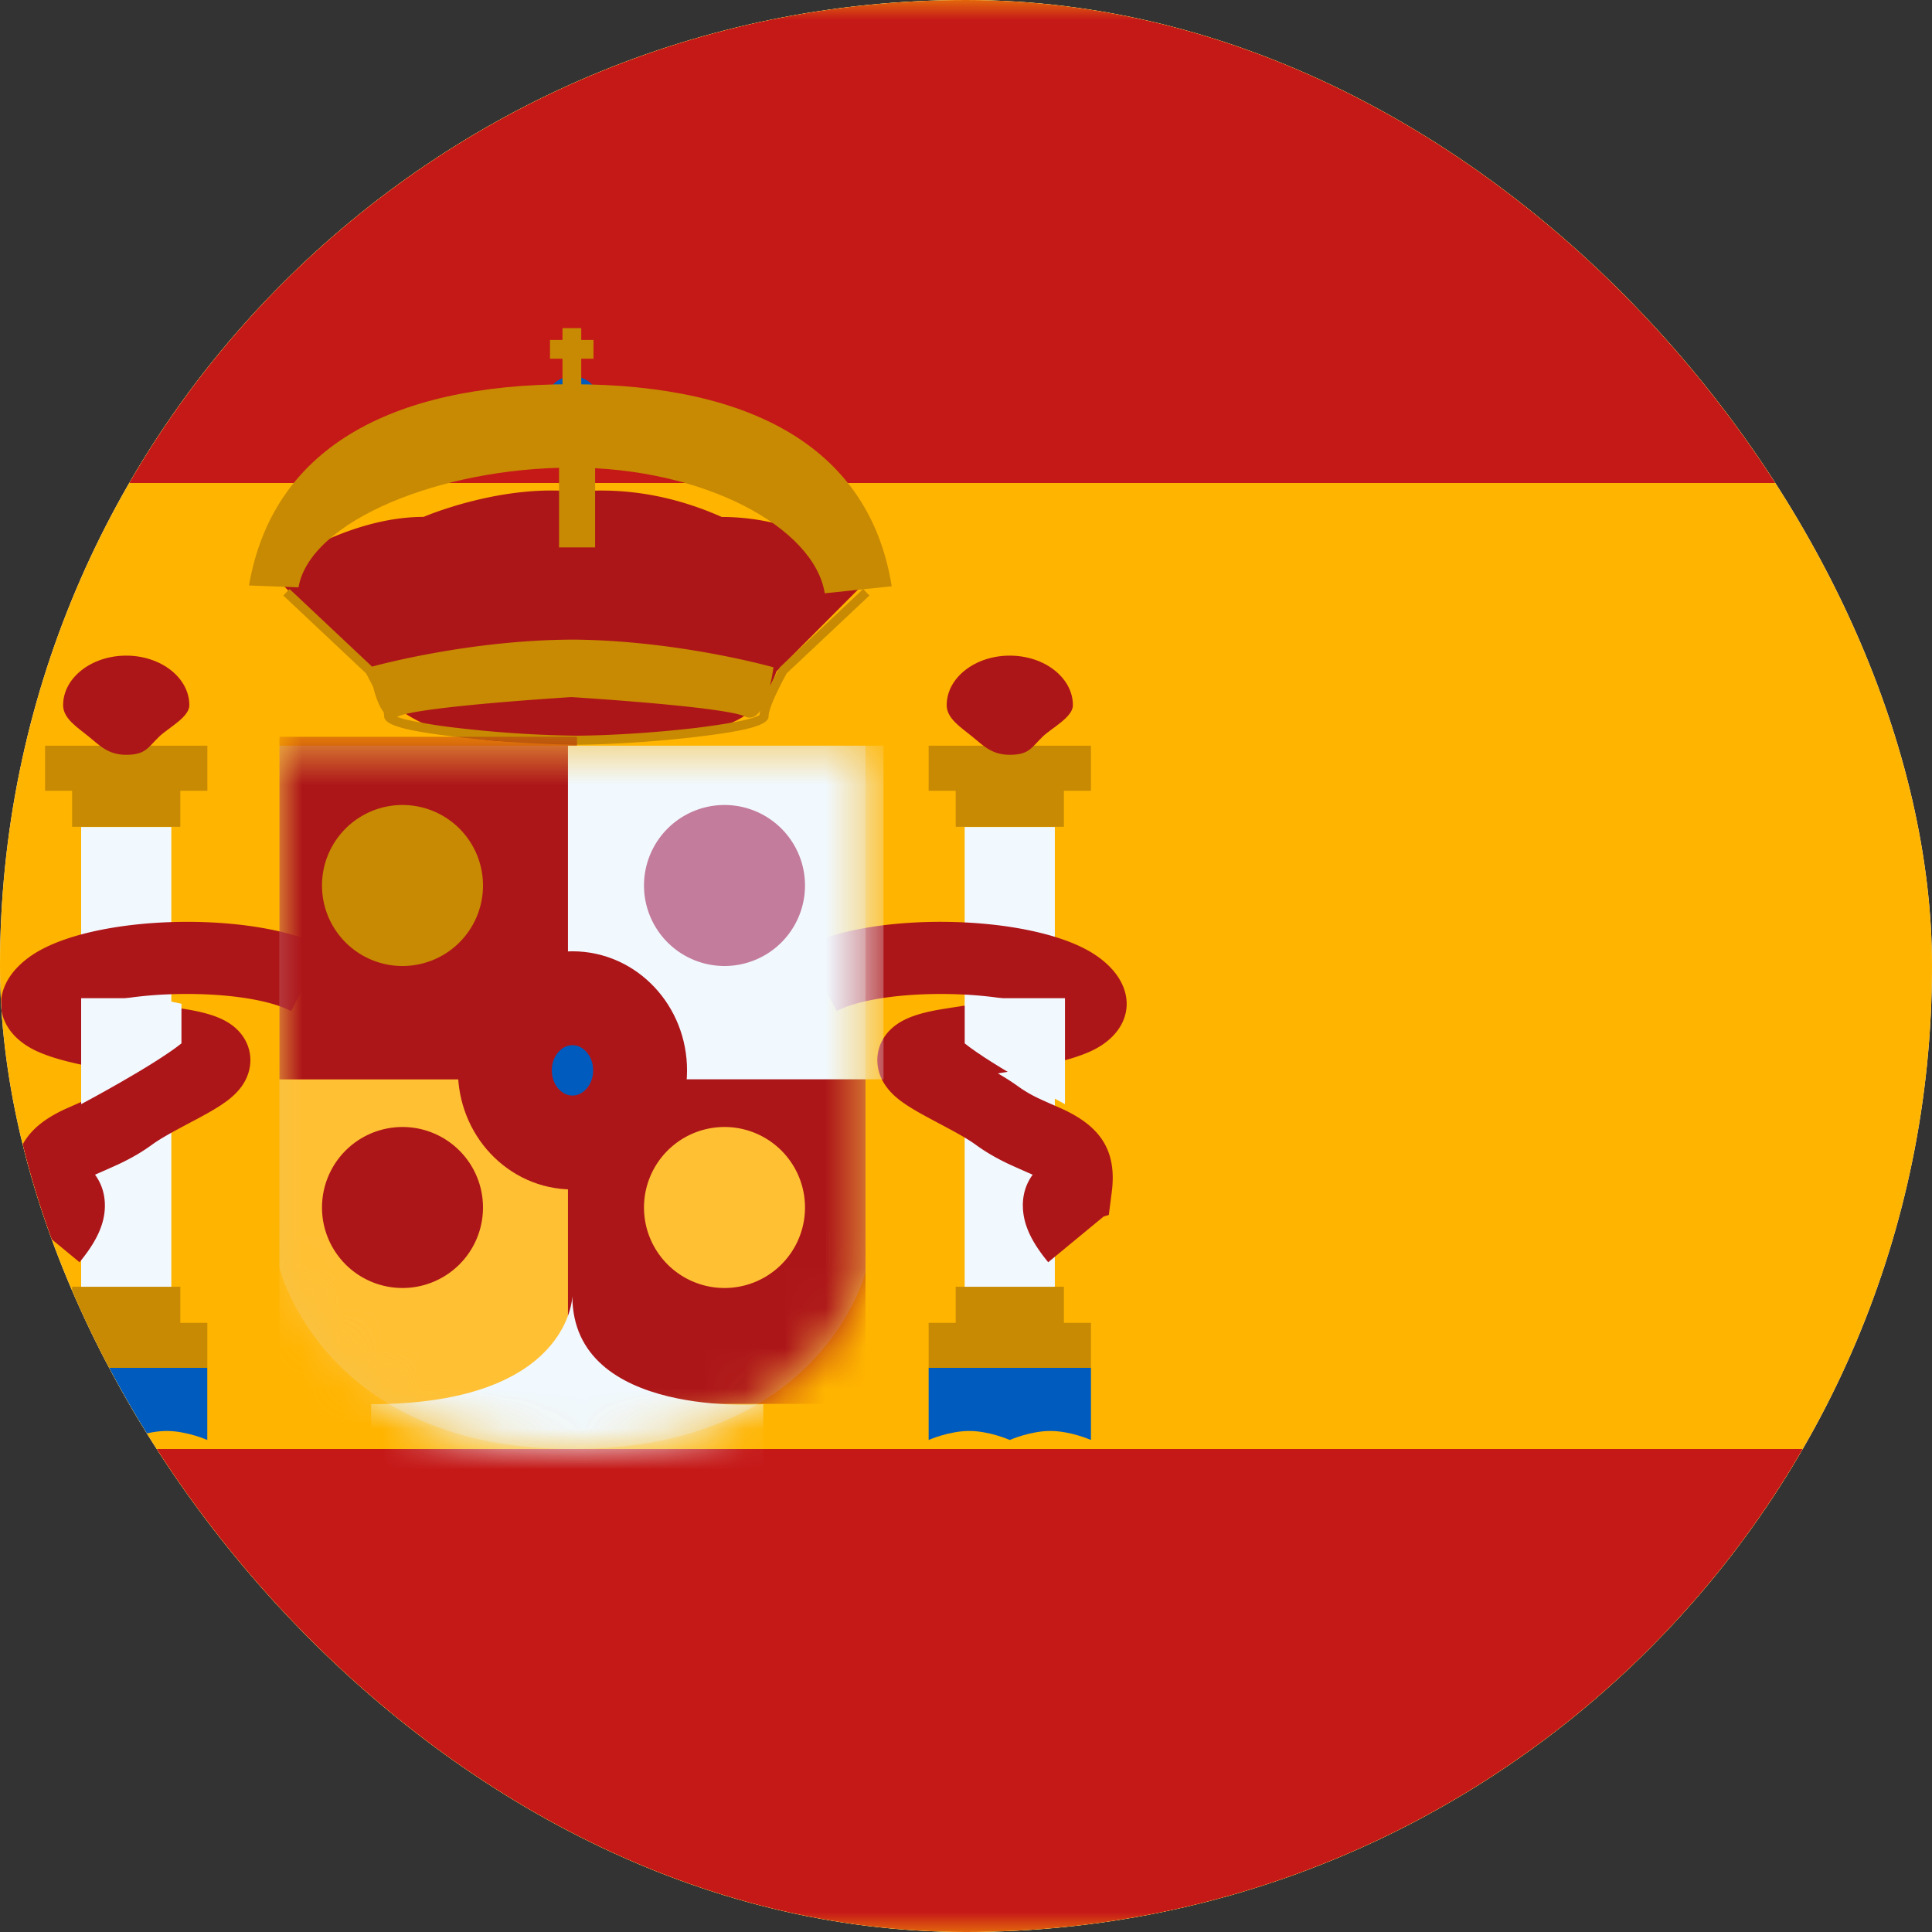
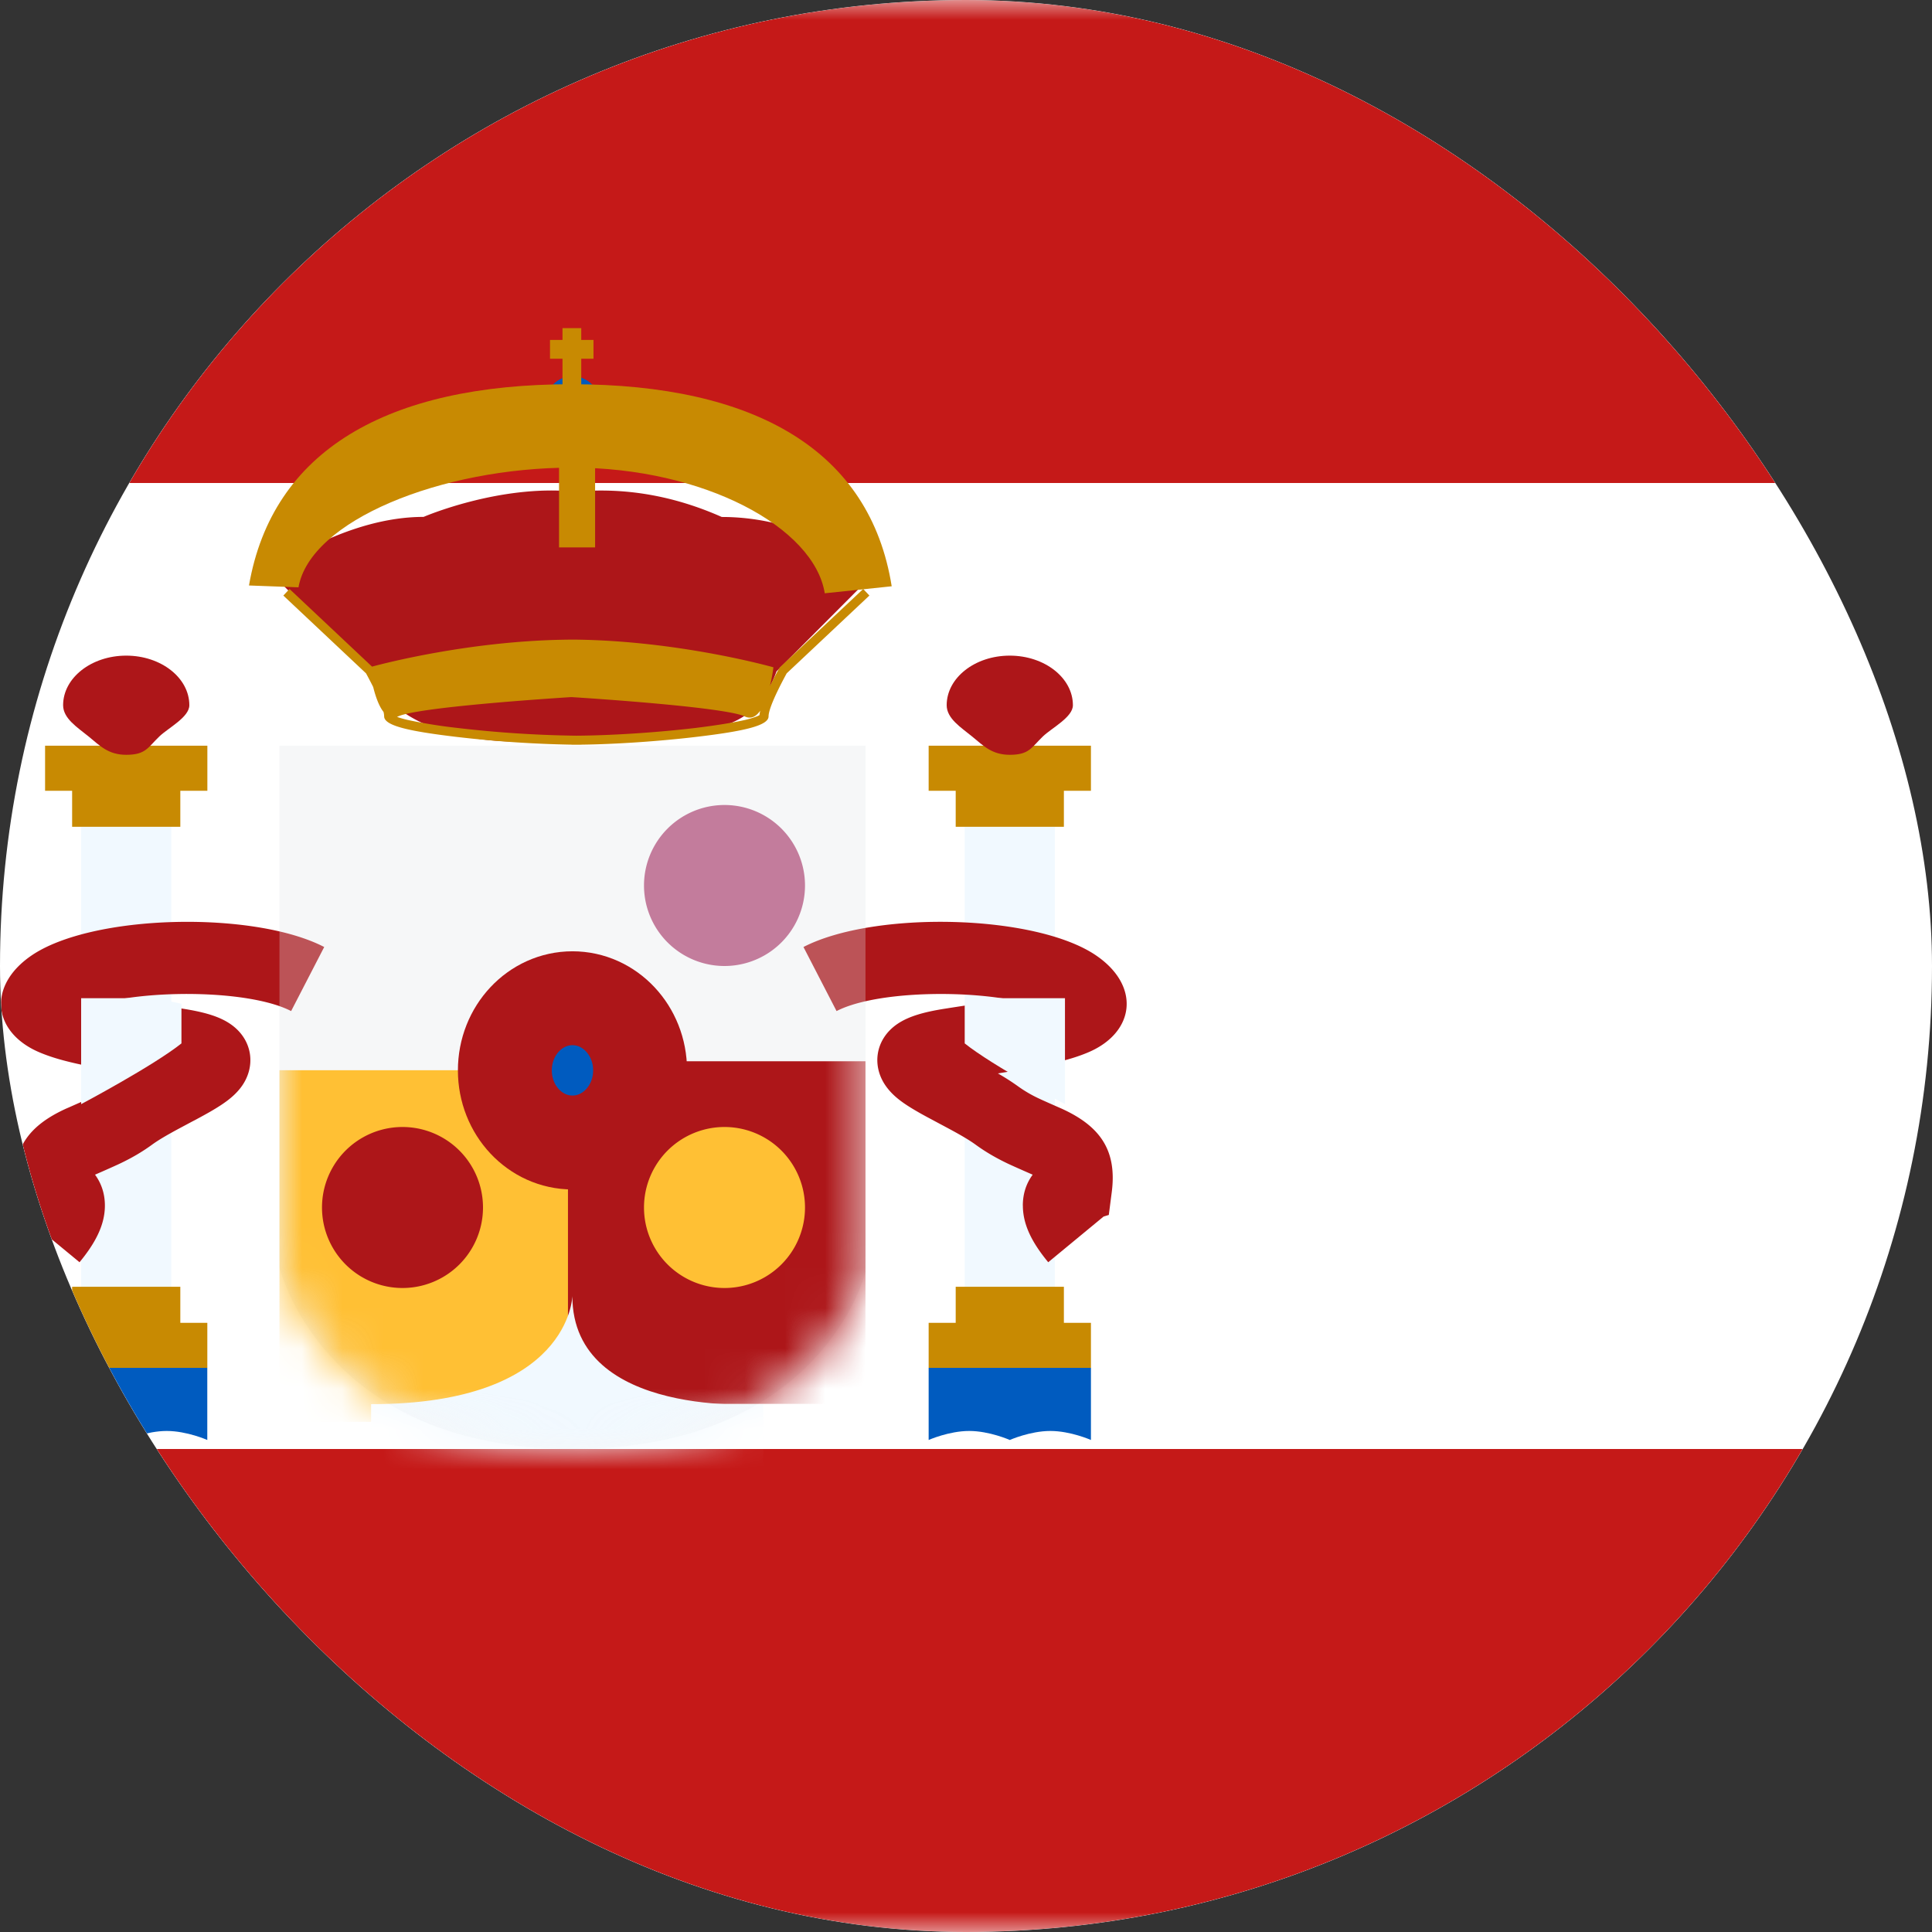
<svg xmlns="http://www.w3.org/2000/svg" width="48" height="48" fill="none">
  <rect width="100%" height="100%" fill="#333333" stroke="none" />
  <g clip-path="url(#a)">
    <rect width="48" height="48" rx="24" fill="#fff" />
-     <path fill-rule="evenodd" clip-rule="evenodd" d="M-8 0v48h64V0H-8z" fill="#FFB400" />
+     <path fill-rule="evenodd" clip-rule="evenodd" d="M-8 0v48V0H-8z" fill="#FFB400" />
    <mask id="b" style="mask-type:luminance" maskUnits="userSpaceOnUse" x="-8" y="0" width="64" height="48">
      <path fill-rule="evenodd" clip-rule="evenodd" d="M-8 0v48h64V0H-8z" fill="#fff" />
    </mask>
    <g mask="url(#b)">
      <path fill-rule="evenodd" clip-rule="evenodd" d="M-8 0v12h64V0H-8zM-8 36v12h64V36H-8z" fill="#C51918" />
      <path fill="#F1F9FF" d="M2.016 20.547h2.24v11.648h-2.24z" />
      <path fill-rule="evenodd" clip-rule="evenodd" d="M5.151 18.527H1.12v1.12h.672v.895h2.688v-.895h.672v-1.12zM4.48 32.865h.671v1.12H1.12v-1.12h.672v-.896H4.48v.896z" fill="#C88A02" />
      <path fill-rule="evenodd" clip-rule="evenodd" d="M3.136 18.753c.488 0 .537-.183.825-.458.223-.213.743-.477.743-.774 0-.68-.702-1.232-1.568-1.232-.866 0-1.568.552-1.568 1.232 0 .331.359.553.63.774.285.234.494.458.938.458z" fill="#AD1619" />
      <path fill-rule="evenodd" clip-rule="evenodd" d="M1.12 33.984H5.15v1.792s-.504-.224-1.008-.224-1.008.224-1.008.224-.504-.224-1.008-.224-1.008.224-1.008.224v-1.792z" fill="#005BBF" />
      <mask id="c" style="mask-type:luminance" maskUnits="userSpaceOnUse" x="1" y="33" width="5" height="3">
        <path fill-rule="evenodd" clip-rule="evenodd" d="M1.12 33.984H5.15v1.792s-.504-.224-1.008-.224-1.008.224-1.008.224-.504-.224-1.008-.224-1.008.224-1.008.224v-1.792z" fill="#fff" />
      </mask>
      <path fill="#F1F9FF" d="M23.967 20.547h2.24v11.648h-2.24z" />
      <path fill-rule="evenodd" clip-rule="evenodd" d="M27.104 18.527h-4.032v1.12h.672v.895h2.688v-.895h.672v-1.12zM26.432 32.865h.672v1.12h-4.032v-1.12h.672v-.896h2.688v.896z" fill="#C88A02" />
      <path fill-rule="evenodd" clip-rule="evenodd" d="M25.087 18.753c.488 0 .538-.183.825-.458.223-.213.744-.477.744-.774 0-.68-.703-1.232-1.569-1.232s-1.567.552-1.567 1.232c0 .331.358.553.628.774.286.234.495.458.94.458z" fill="#AD1619" />
      <path fill-rule="evenodd" clip-rule="evenodd" d="M23.072 33.984h4.032v1.792s-.504-.224-1.008-.224-1.008.224-1.008.224-.504-.224-1.008-.224-1.008.224-1.008.224v-1.792z" fill="#005BBF" />
      <mask id="d" style="mask-type:luminance" maskUnits="userSpaceOnUse" x="23" y="33" width="5" height="3">
        <path fill-rule="evenodd" clip-rule="evenodd" d="M23.072 33.984h4.032v1.792s-.504-.224-1.008-.224-1.008.224-1.008.224-.504-.224-1.008-.224-1.008.224-1.008.224v-1.792z" fill="#fff" />
      </mask>
      <path fill-rule="evenodd" clip-rule="evenodd" d="M1.976 31.36c.403-.49.63-.935.63-1.408 0-.299-.09-.556-.245-.767l.026-.012c-.002.002.443-.193.598-.267.289-.138.543-.285.79-.465.158-.115.37-.24.693-.413l.303-.162.083-.043c.156-.084.273-.148.382-.211.338-.196.562-.359.733-.575.405-.514.32-1.21-.247-1.597-.278-.19-.653-.298-1.203-.383l-.114-.018-.673-.104c-.263-.042-.498-.08-.707-.117 1.377-.229 3.343-.145 4.208.302l.822-1.592c-1.762-.91-5.779-.817-7.279.216-1.1.758-.953 1.903.192 2.396.479.206 1.102.343 2.256.529a5.733 5.733 0 0 0-.503.323c-.151.11-.314.204-.51.298-.095.045-.374.168-.501.224l-.065.028c-.932.424-1.385 1.01-1.25 2.07l.074.573.131.04 1.376 1.135zM.823 29.879l-.002.006.001-.004.001-.002zm24.59.073c0 .473.225.918.63 1.408l1.375-1.135.13-.04.074-.573c.135-1.06-.317-1.646-1.25-2.07l-.064-.028c-.128-.056-.407-.179-.501-.224a3.193 3.193 0 0 1-.51-.298 5.736 5.736 0 0 0-.504-.323c1.154-.186 1.778-.323 2.256-.529 1.145-.493 1.293-1.639.192-2.396-1.5-1.034-5.516-1.126-7.279-.216l.822 1.592c.865-.447 2.832-.53 4.209-.302-.21.037-.444.075-.707.117l-.674.104-.113.018c-.55.085-.925.194-1.204.383-.567.387-.651 1.083-.246 1.596.17.217.394.38.733.576.108.063.225.127.382.21l.082.044.303.162c.323.173.535.298.693.413.248.18.502.327.79.465.155.074.6.268.598.267l.027.012c-.156.21-.245.468-.245.767z" fill="#AD1619" />
      <path d="m3.846 24.8.662.138v.985c-.705.562-2.492 1.509-2.492 1.509V24.8h1.83zM24.628 24.8l-.66.138v.985c.703.562 2.491 1.509 2.491 1.509V24.8h-1.83z" fill="#F1F9FF" />
      <path fill-rule="evenodd" clip-rule="evenodd" d="M10.524 12.842c-1.891 0-3.62 1.24-3.62 1.24v.328l2.26 2.27s.635 2.182 5.086 1.67l.003.007s2.948-.08 3.156-.15a7.21 7.21 0 0 1 .254-.077c.578-.169 1.237-.361 1.63-1.45l2.259-2.268v-.328c-1.152-.827-2.359-1.24-3.62-1.24-1.209-.536-2.432-.743-3.67-.624v-.007c-1.862-.182-3.738.629-3.738.629zm3.727-.498c-.01.11-.024.284-.04.506.021-.16.035-.329.04-.506z" fill="#AD1619" />
      <path fill-rule="evenodd" clip-rule="evenodd" d="m7.04 14.796.153-.163 2.05 1.929c.387-.104 2.502-.644 4.864-.67v-.001h.18c2.616.03 4.928.688 4.928.688s-.025.215-.086.467c.064-.132.14-.278.228-.44l.021-.028 2.068-1.945.154.163-2.055 1.933c-.3.552-.45.916-.45 1.068 0 .23-.601.368-1.774.508-.919.11-2.002.185-2.89.196v.001h-.224v-.001a28.881 28.881 0 0 1-2.89-.196c-1.172-.14-1.773-.277-1.773-.508a.475.475 0 0 0-.016-.11c-.118-.15-.201-.396-.256-.618a11.378 11.378 0 0 0-.178-.34l-2.055-1.933zM18.504 17.8c.157.074.284 0 .383-.142a.726.726 0 0 0-.017.108.39.39 0 0 1-.06.03 2.165 2.165 0 0 1-.332.098c-.288.065-.699.13-1.185.19-.949.113-2.077.188-2.975.194a28.37 28.37 0 0 1-2.975-.195 12.254 12.254 0 0 1-1.184-.19 2.514 2.514 0 0 1-.296-.082.348.348 0 0 0 .026-.011c.489-.23 3.724-.444 4.307-.481.584.037 3.819.252 4.308.48zm.618-.038-.003.003.002-.002.001-.001z" fill="#C88A02" />
      <path fill-rule="evenodd" clip-rule="evenodd" d="M14.225 10.692a.672.672 0 1 0 0-1.344.672.672 0 0 0 0 1.344z" fill="#005BBF" />
      <path fill-rule="evenodd" clip-rule="evenodd" d="M13.975 8.152h.466v.293h.304v.467h-.304v.936h.304v.466h-1.08v-.466h.31v-.936h-.31v-.467h.31v-.293z" fill="#C88A02" />
      <path fill="#C88A02" d="M13.889 10.688h.896V13.6h-.896z" />
      <path d="m7.416 14.592-1.23-.046c.58-3.355 3.44-5 8.008-5 4.575 0 7.424 1.652 7.96 5.02l-1.663.174c-.262-1.639-3.007-3.122-6.273-3.122-3.272 0-6.516 1.323-6.802 2.974z" fill="#C88A02" />
      <path opacity=".3" fill-rule="evenodd" clip-rule="evenodd" d="M6.943 18.527h14.56V31.61s-1.081 4.39-7.28 4.39c-6.198 0-7.28-4.506-7.28-4.506V18.527z" fill="#E1E5E8" />
      <mask id="e" style="mask-type:luminance" maskUnits="userSpaceOnUse" x="6" y="18" width="16" height="18">
        <path fill-rule="evenodd" clip-rule="evenodd" d="M6.943 18.527h14.56V31.61s-1.081 4.39-7.28 4.39c-6.198 0-7.28-4.506-7.28-4.506V18.527z" fill="#fff" />
      </mask>
      <g mask="url(#e)">
        <path fill="#FFC034" d="M6.943 26.59h7.392v8.736H6.943z" />
-         <path fill="#AD1619" d="M6.943 18.305h7.392v8.512H6.943z" />
        <path fill="#AD1619" d="M14.111 26.367h7.392v8.512h-7.392z" />
-         <path fill="#F1F9FF" d="M14.111 18.527h7.84v8.288h-7.84z" />
        <path fill-rule="evenodd" clip-rule="evenodd" d="M18.964 34.886s-4.744.373-4.744-2.687c0 0-.045 2.687-5 2.687v2.416h9.744v-2.416z" fill="#F1F9FF" />
        <path fill-rule="evenodd" clip-rule="evenodd" d="M14.223 28.385c.928 0 1.68-.803 1.68-1.792 0-.99-.752-1.792-1.68-1.792-.928 0-1.68.802-1.68 1.792s.752 1.792 1.68 1.792z" fill="#005BBF" stroke="#AD1619" stroke-width="2.333" />
      </g>
-       <path fill-rule="evenodd" clip-rule="evenodd" d="M10 24a2 2 0 1 0 0-4 2 2 0 0 0 0 4z" fill="#C88A02" />
      <path fill-rule="evenodd" clip-rule="evenodd" d="M18 24a2 2 0 1 0 0-4 2 2 0 0 0 0 4z" fill="#C37C9C" />
      <path fill-rule="evenodd" clip-rule="evenodd" d="M18 32a2 2 0 1 0 0-4 2 2 0 0 0 0 4z" fill="#FFC034" />
      <path d="M10 32a2 2 0 1 0 0-4 2 2 0 0 0 0 4z" fill="#AD1619" />
    </g>
  </g>
  <defs>
    <clipPath id="a">
      <rect width="48" height="48" rx="24" fill="#fff" />
    </clipPath>
  </defs>
</svg>